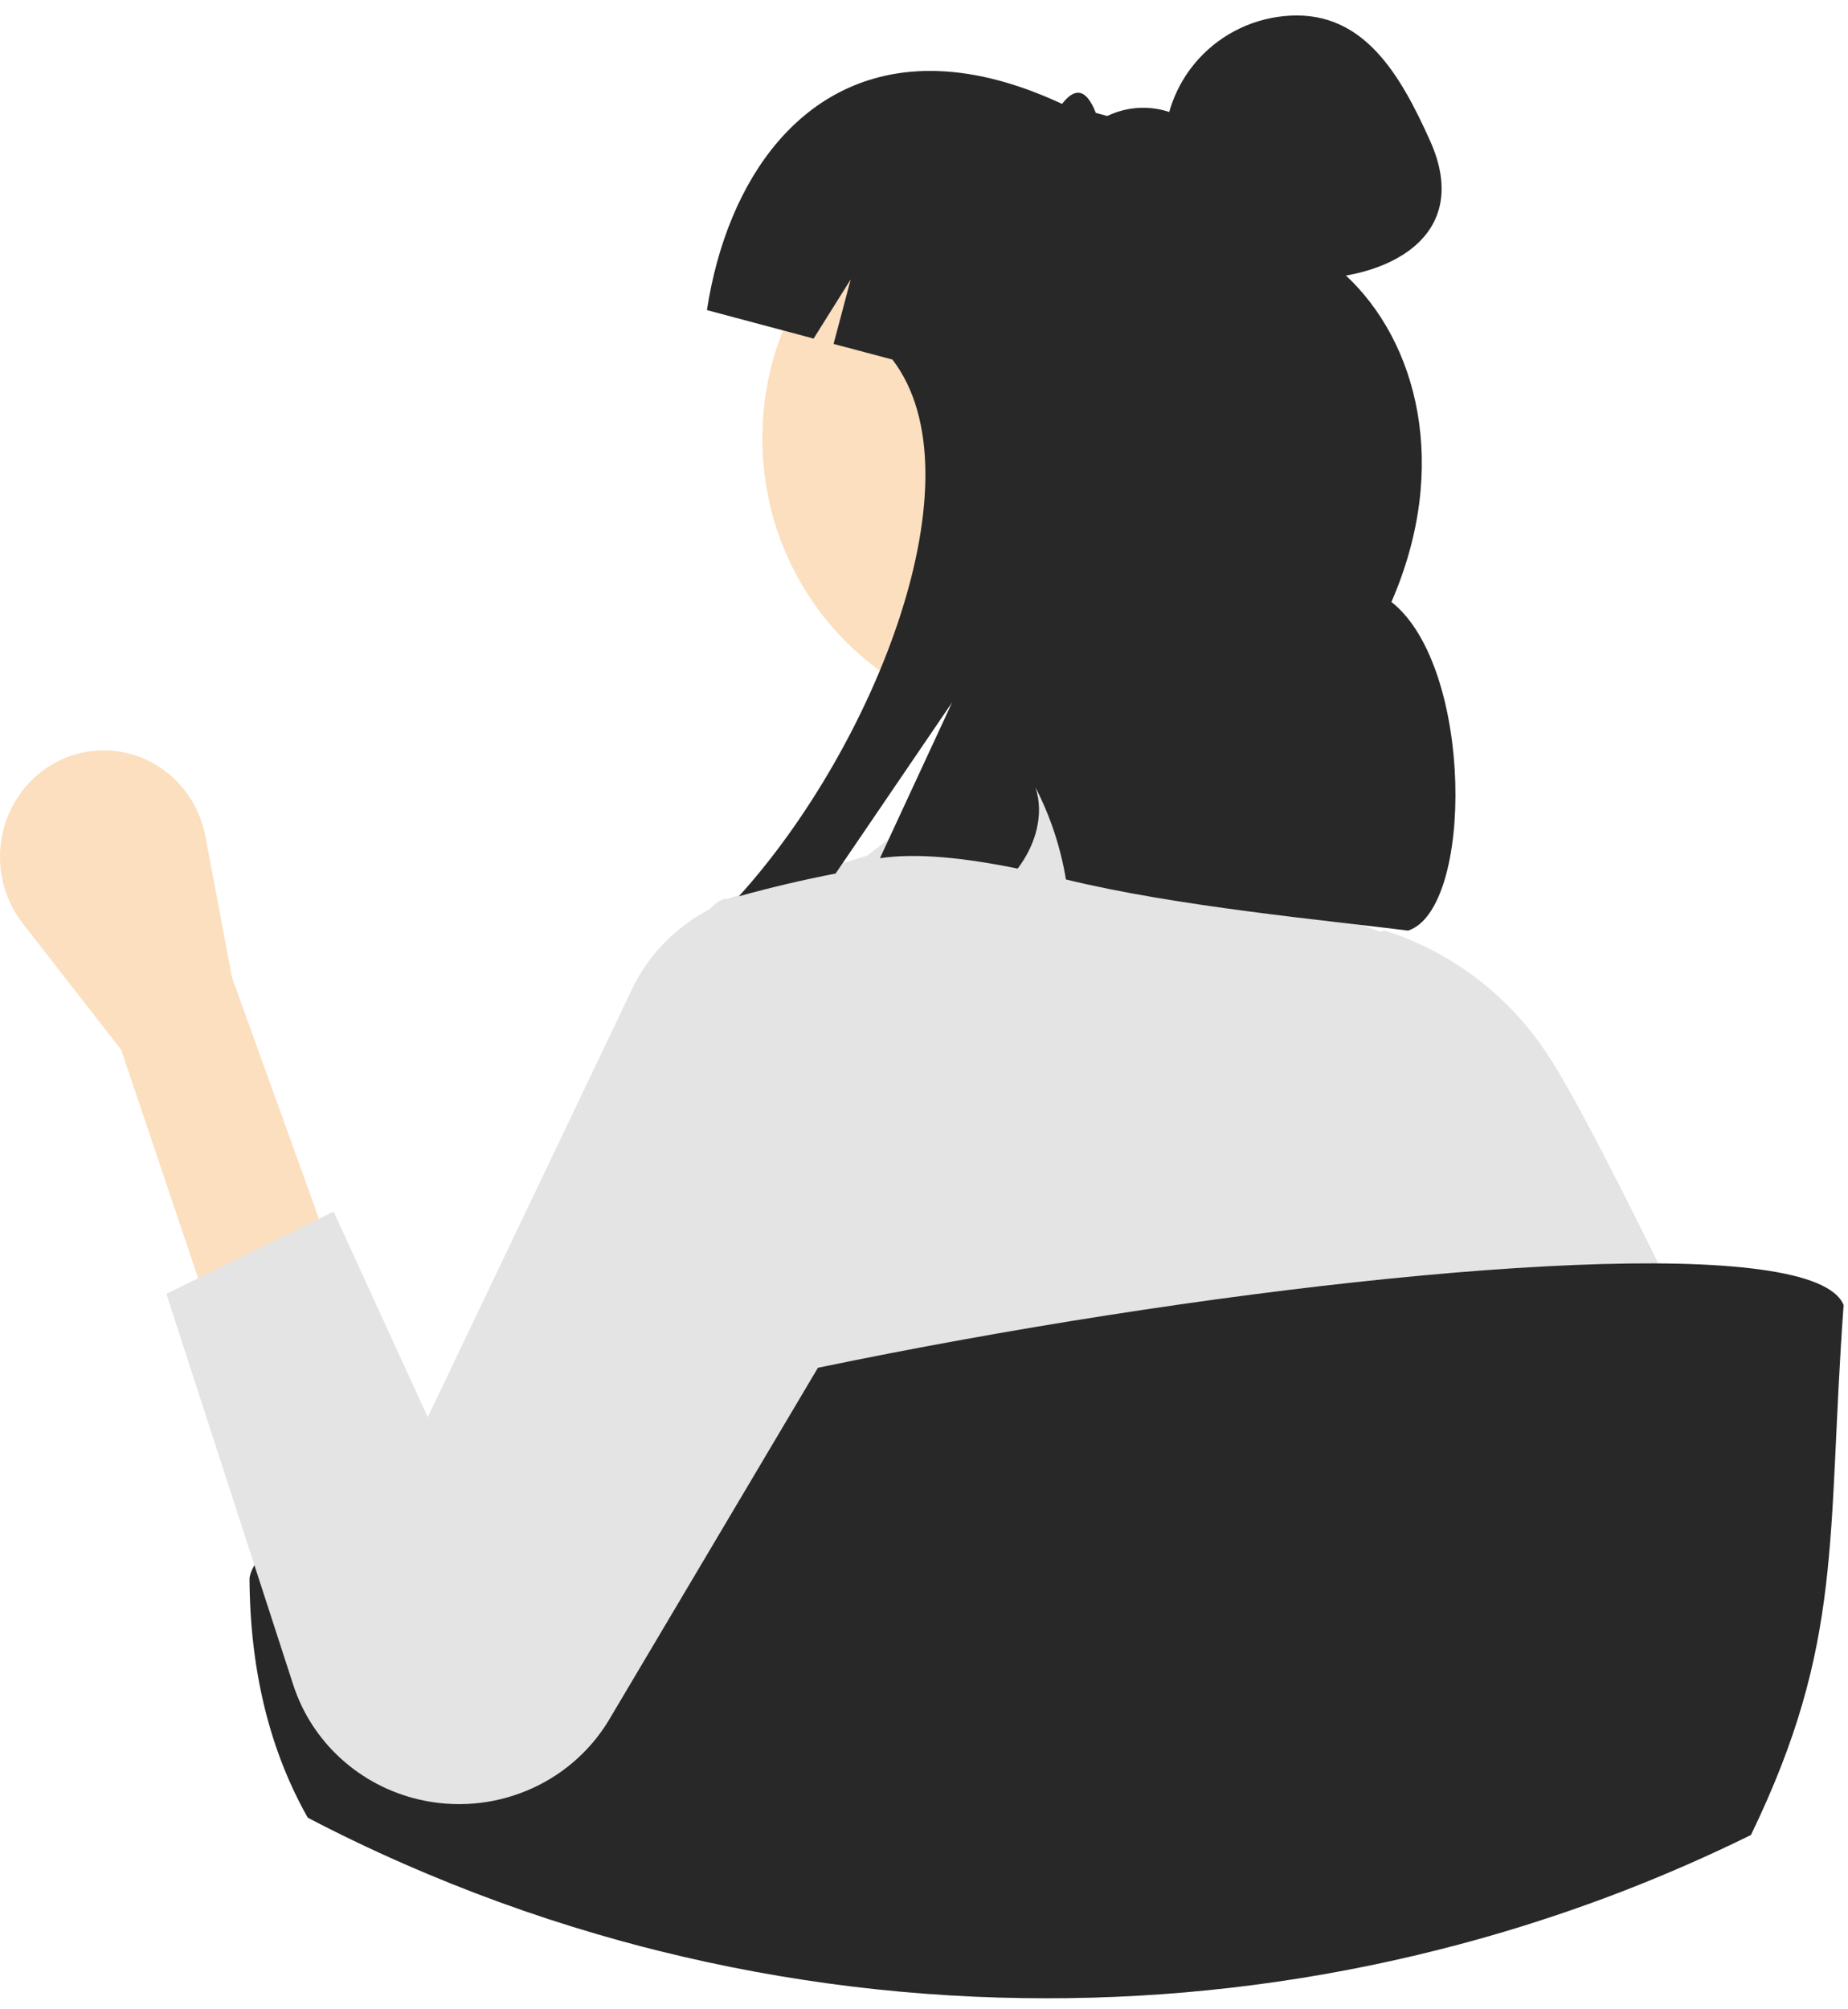
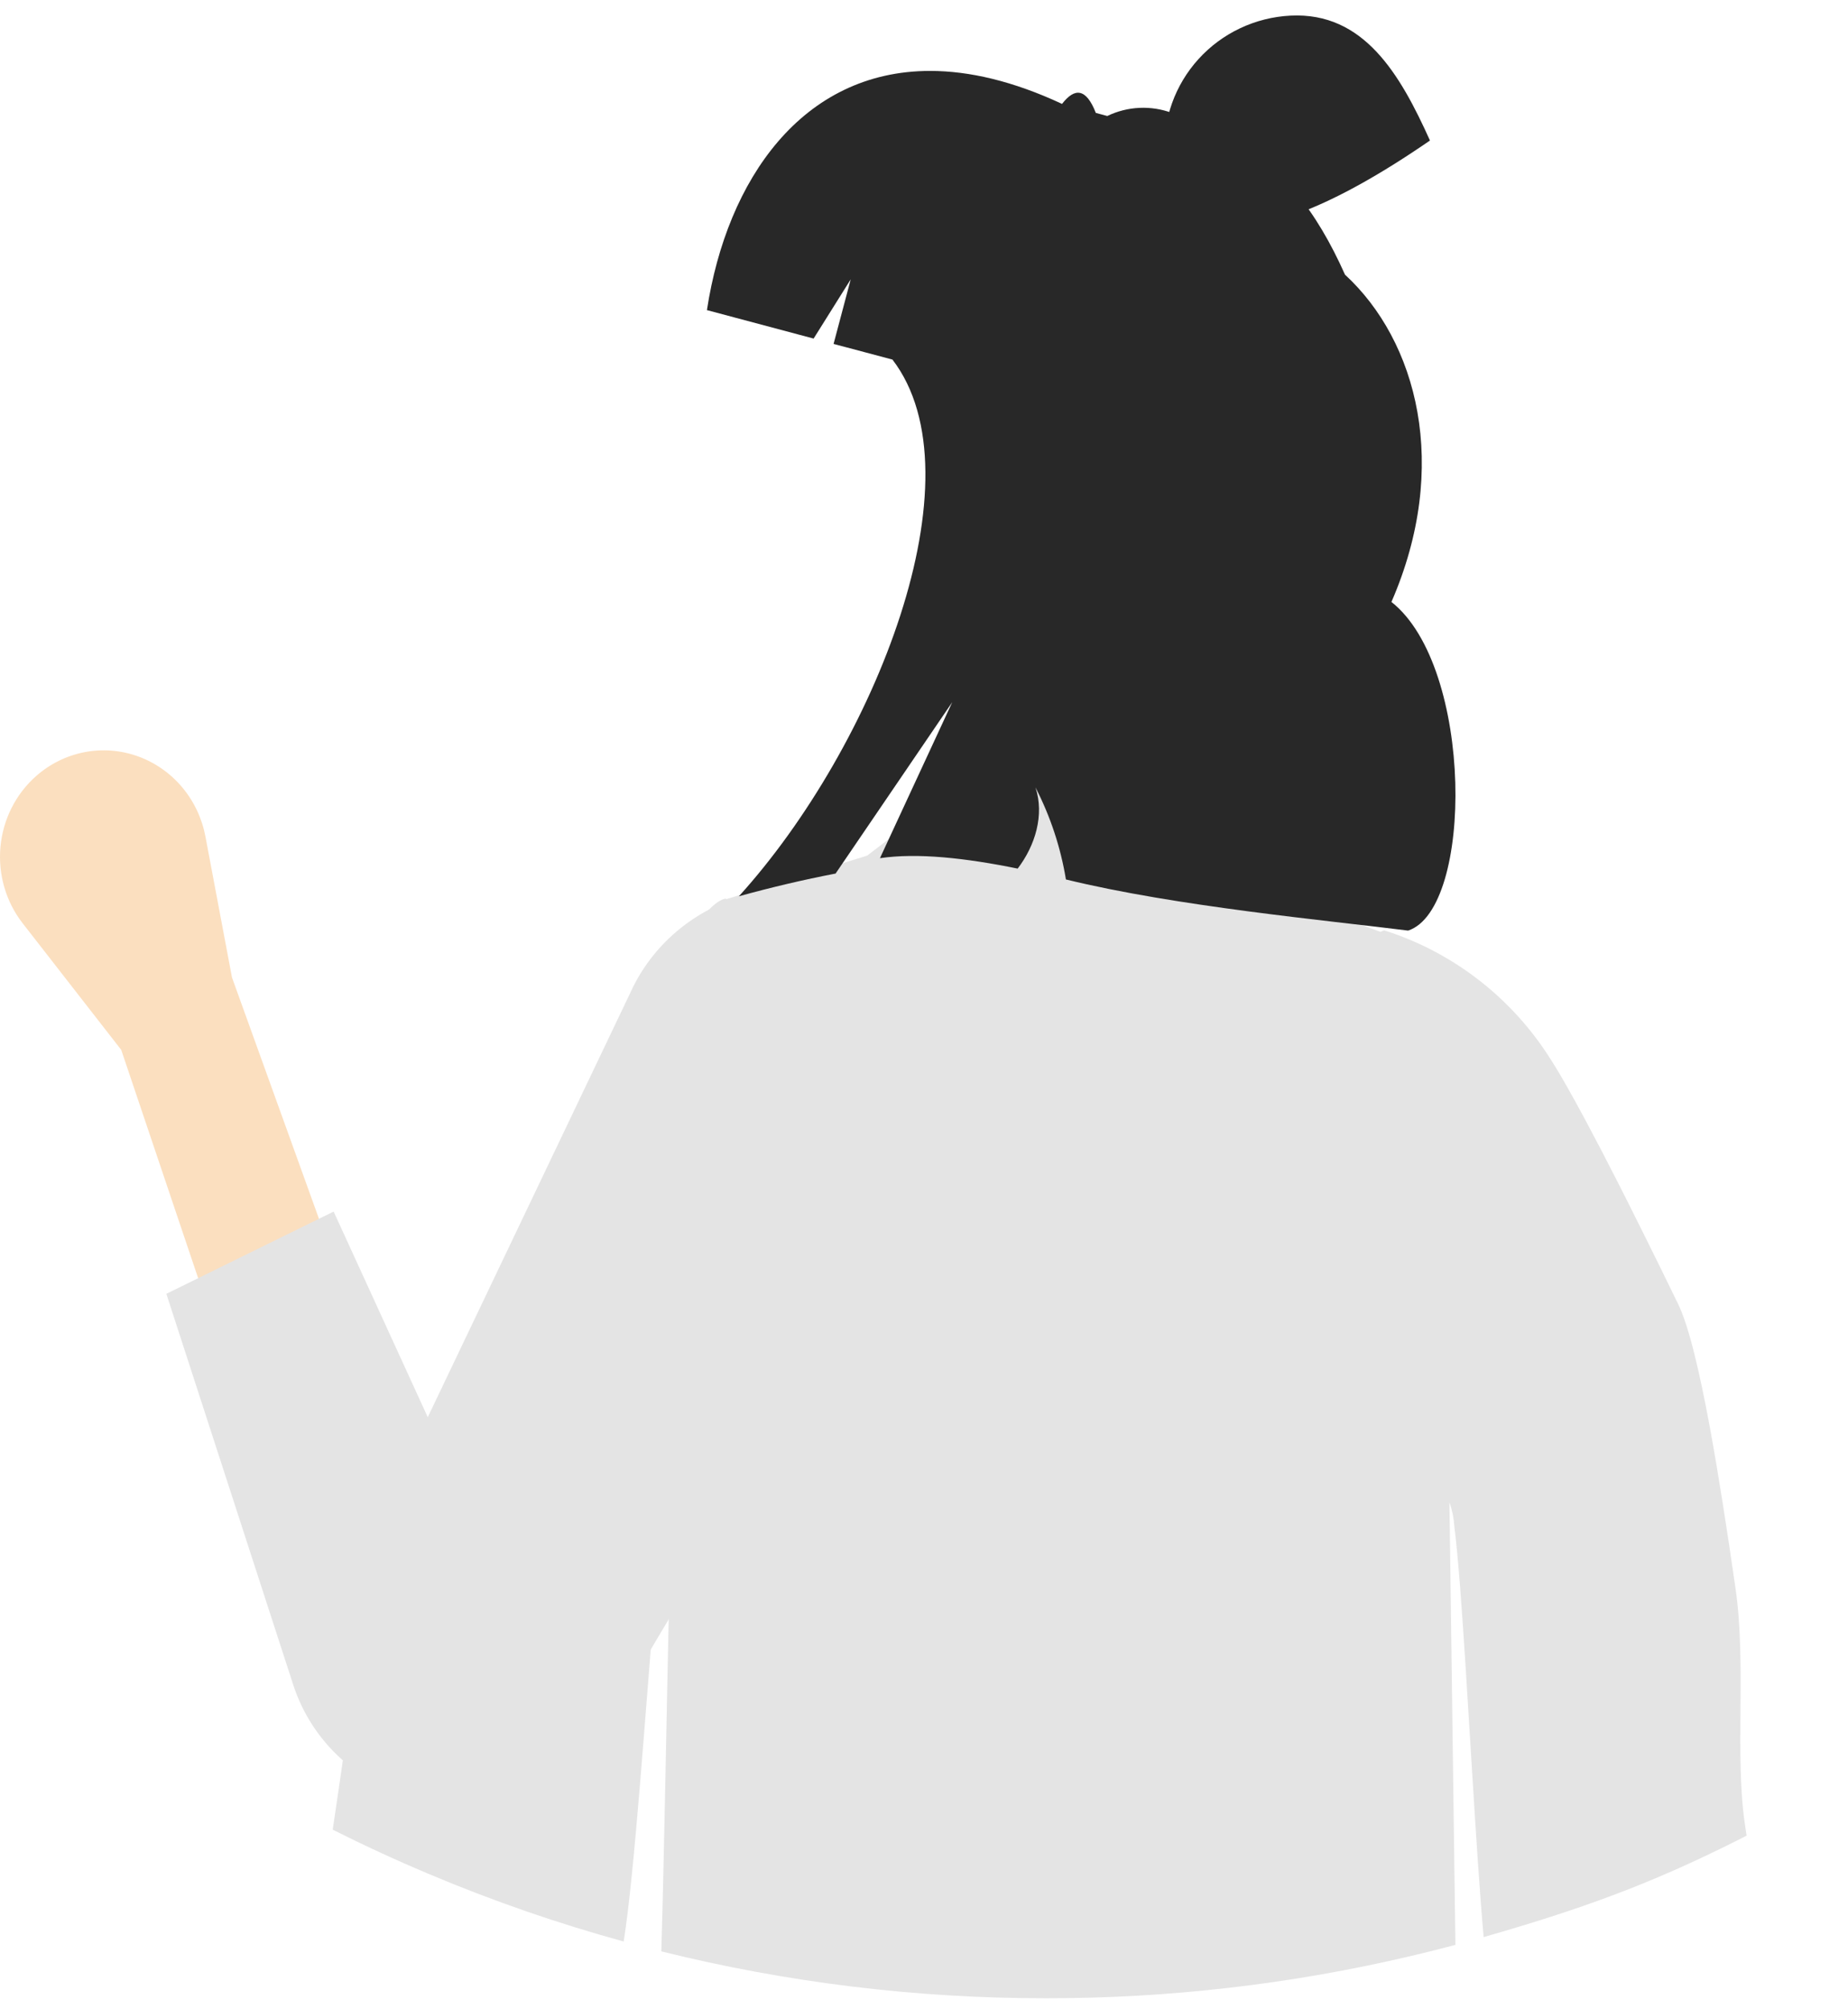
<svg xmlns="http://www.w3.org/2000/svg" width="115" height="125" viewBox="0 0 115 125" fill="none">
  <path d="M108.688 114.201C108.478 114.308 108.265 114.416 108.055 114.519C102.621 117.252 98.273 118.806 92.326 120.508C91.824 114.869 91.339 104.958 90.868 98.814C90.744 97.219 90.62 95.88 90.5 94.936C90.47 94.434 90.368 93.939 90.197 93.466L90.218 94.936L90.27 98.814L90.569 120.992C83.171 122.961 75.573 124.062 67.923 124.275C67.525 124.285 67.132 124.292 66.754 124.299C66.62 124.303 66.489 124.306 66.359 124.306C65.929 124.31 65.502 124.313 65.072 124.313C57.011 124.319 48.98 123.34 41.154 121.397C41.323 115.817 41.491 106.016 41.653 98.814C41.687 97.406 41.718 96.095 41.753 94.936C41.818 92.459 41.887 90.674 41.952 90.075C41.894 90.181 41.849 90.294 41.818 90.411C41.499 91.903 41.282 93.414 41.168 94.936C41.047 96.095 40.927 97.406 40.807 98.814C40.167 106.296 39.5 116.471 38.812 120.784C34.717 119.66 30.7 118.27 26.784 116.623C24.72 115.758 22.693 114.825 20.703 113.824C21.081 111.333 21.477 108.542 21.883 105.646C22.199 103.401 22.526 101.094 22.86 98.814C23.376 95.292 40.903 57.263 45.034 55.931L45.137 55.903L45.209 55.935L52.243 53.762L53.271 53.444L53.963 53.229L56.398 51.365L57.722 50.351L58.964 49.4L61.392 47.542L76.426 48.473L79.353 55.561L85.908 57.972L86.022 57.92L86.122 57.879L86.225 57.906C90.354 59.238 93.907 61.949 96.296 65.59C96.619 66.078 97.011 66.721 97.455 67.499C97.833 68.16 98.246 68.914 98.693 69.748C99.329 70.934 100.024 72.273 100.76 73.723C100.922 74.041 101.087 74.366 101.252 74.695C101.558 75.304 101.869 75.925 102.184 76.559C102.916 78.03 103.673 79.566 104.43 81.126C105.087 82.478 105.751 85.26 106.404 88.799C106.944 91.739 107.481 95.206 108 98.814C108.681 103.491 107.955 109.092 108.571 113.395C108.609 113.668 108.65 113.935 108.688 114.201Z" fill="#E4E4E4" />
-   <path d="M64.693 44.954C74.221 44.954 81.945 37.037 81.945 27.271C81.945 17.505 74.221 9.588 64.693 9.588C55.165 9.588 47.441 17.505 47.441 27.271C47.441 37.037 55.165 44.954 64.693 44.954Z" fill="#FBDFBF" />
-   <path d="M114.726 81.191C113.674 95.747 114.764 102.156 108.96 114.157C103.68 116.755 98.18 118.874 92.525 120.49C91.937 120.657 91.348 120.819 90.758 120.977C83.32 122.954 75.678 124.061 67.987 124.275C67.586 124.285 67.191 124.292 66.811 124.299C66.676 124.303 66.545 124.306 66.413 124.306C65.981 124.31 65.552 124.313 65.12 124.313C57.014 124.319 48.938 123.335 41.069 121.383C40.28 121.189 39.495 120.984 38.714 120.768C34.596 119.638 30.556 118.242 26.619 116.587C24.544 115.718 22.506 114.781 20.504 113.775C20.051 113.546 19.598 113.316 19.152 113.08C16.859 109.027 15.555 104.099 15.527 98.176C17.115 87.972 111.219 72.39 114.726 81.191Z" fill="#282828" />
  <path d="M13.183 82.046L20.702 78.185L14.436 60.809L12.785 52.046C12.57 50.908 12.069 49.847 11.33 48.97C10.591 48.093 9.641 47.431 8.575 47.049C7.509 46.667 6.364 46.579 5.255 46.794C4.145 47.01 3.11 47.52 2.253 48.275C0.982 49.393 0.185 50.974 0.028 52.685C-0.128 54.396 0.368 56.102 1.414 57.444L7.544 65.314L13.183 82.046Z" fill="#FBDFBF" />
  <path d="M20.762 75.373L10.352 80.49L18.252 104.827C18.82 106.575 19.837 108.149 21.205 109.396C22.573 110.644 24.246 111.523 26.061 111.947C28.299 112.471 30.649 112.281 32.77 111.403C34.891 110.526 36.672 109.008 37.856 107.068L58.807 71.765C60.291 69.332 60.75 66.425 60.084 63.665C59.418 60.905 57.68 58.51 55.242 56.992C53.931 56.176 52.46 55.64 50.924 55.42C49.388 55.199 47.822 55.299 46.329 55.713C44.835 56.127 43.446 56.845 42.254 57.822C41.061 58.798 40.091 60.01 39.406 61.38L26.619 88.166L20.762 75.373Z" fill="#E4E4E4" />
  <path d="M86.588 37.448C90.27 28.993 88.184 21.212 83.696 17.085V17.082C81.932 13.121 79.586 10.064 76.901 9.347C75.604 8.512 74.344 7.531 72.947 7.032C72.296 6.788 71.602 6.678 70.907 6.71C70.213 6.742 69.532 6.914 68.906 7.216L68.193 7.025C67.588 5.476 66.878 5.445 66.09 6.464C63.052 5.046 60.315 4.412 57.88 4.412C49.936 4.412 45.238 11.149 43.992 19.293L50.631 21.063L52.939 17.38L51.873 21.396L55.537 22.37C61.114 29.644 54.441 46.423 45.981 55.759C47.995 55.201 50.001 54.729 51.998 54.345L59.257 43.685L54.759 53.388C57.094 53.045 60.073 53.374 63.329 54.036C64.425 52.602 65.003 50.689 64.436 48.984C65.363 50.782 66.003 52.715 66.332 54.712C73.203 56.393 82.575 57.256 87.626 57.893C91.707 56.559 91.719 41.488 86.588 37.448Z" fill="#282828" />
-   <path d="M88.986 8.742C91.719 14.812 86.203 17.423 81.15 17.35C76.584 17.283 72.703 14.102 72.47 9.579C72.358 7.407 73.121 5.28 74.59 3.666C76.059 2.052 78.115 1.083 80.305 0.972C84.866 0.741 87.123 4.607 88.986 8.742Z" fill="#282828" />
+   <path d="M88.986 8.742C76.584 17.283 72.703 14.102 72.47 9.579C72.358 7.407 73.121 5.28 74.59 3.666C76.059 2.052 78.115 1.083 80.305 0.972C84.866 0.741 87.123 4.607 88.986 8.742Z" fill="#282828" />
</svg>